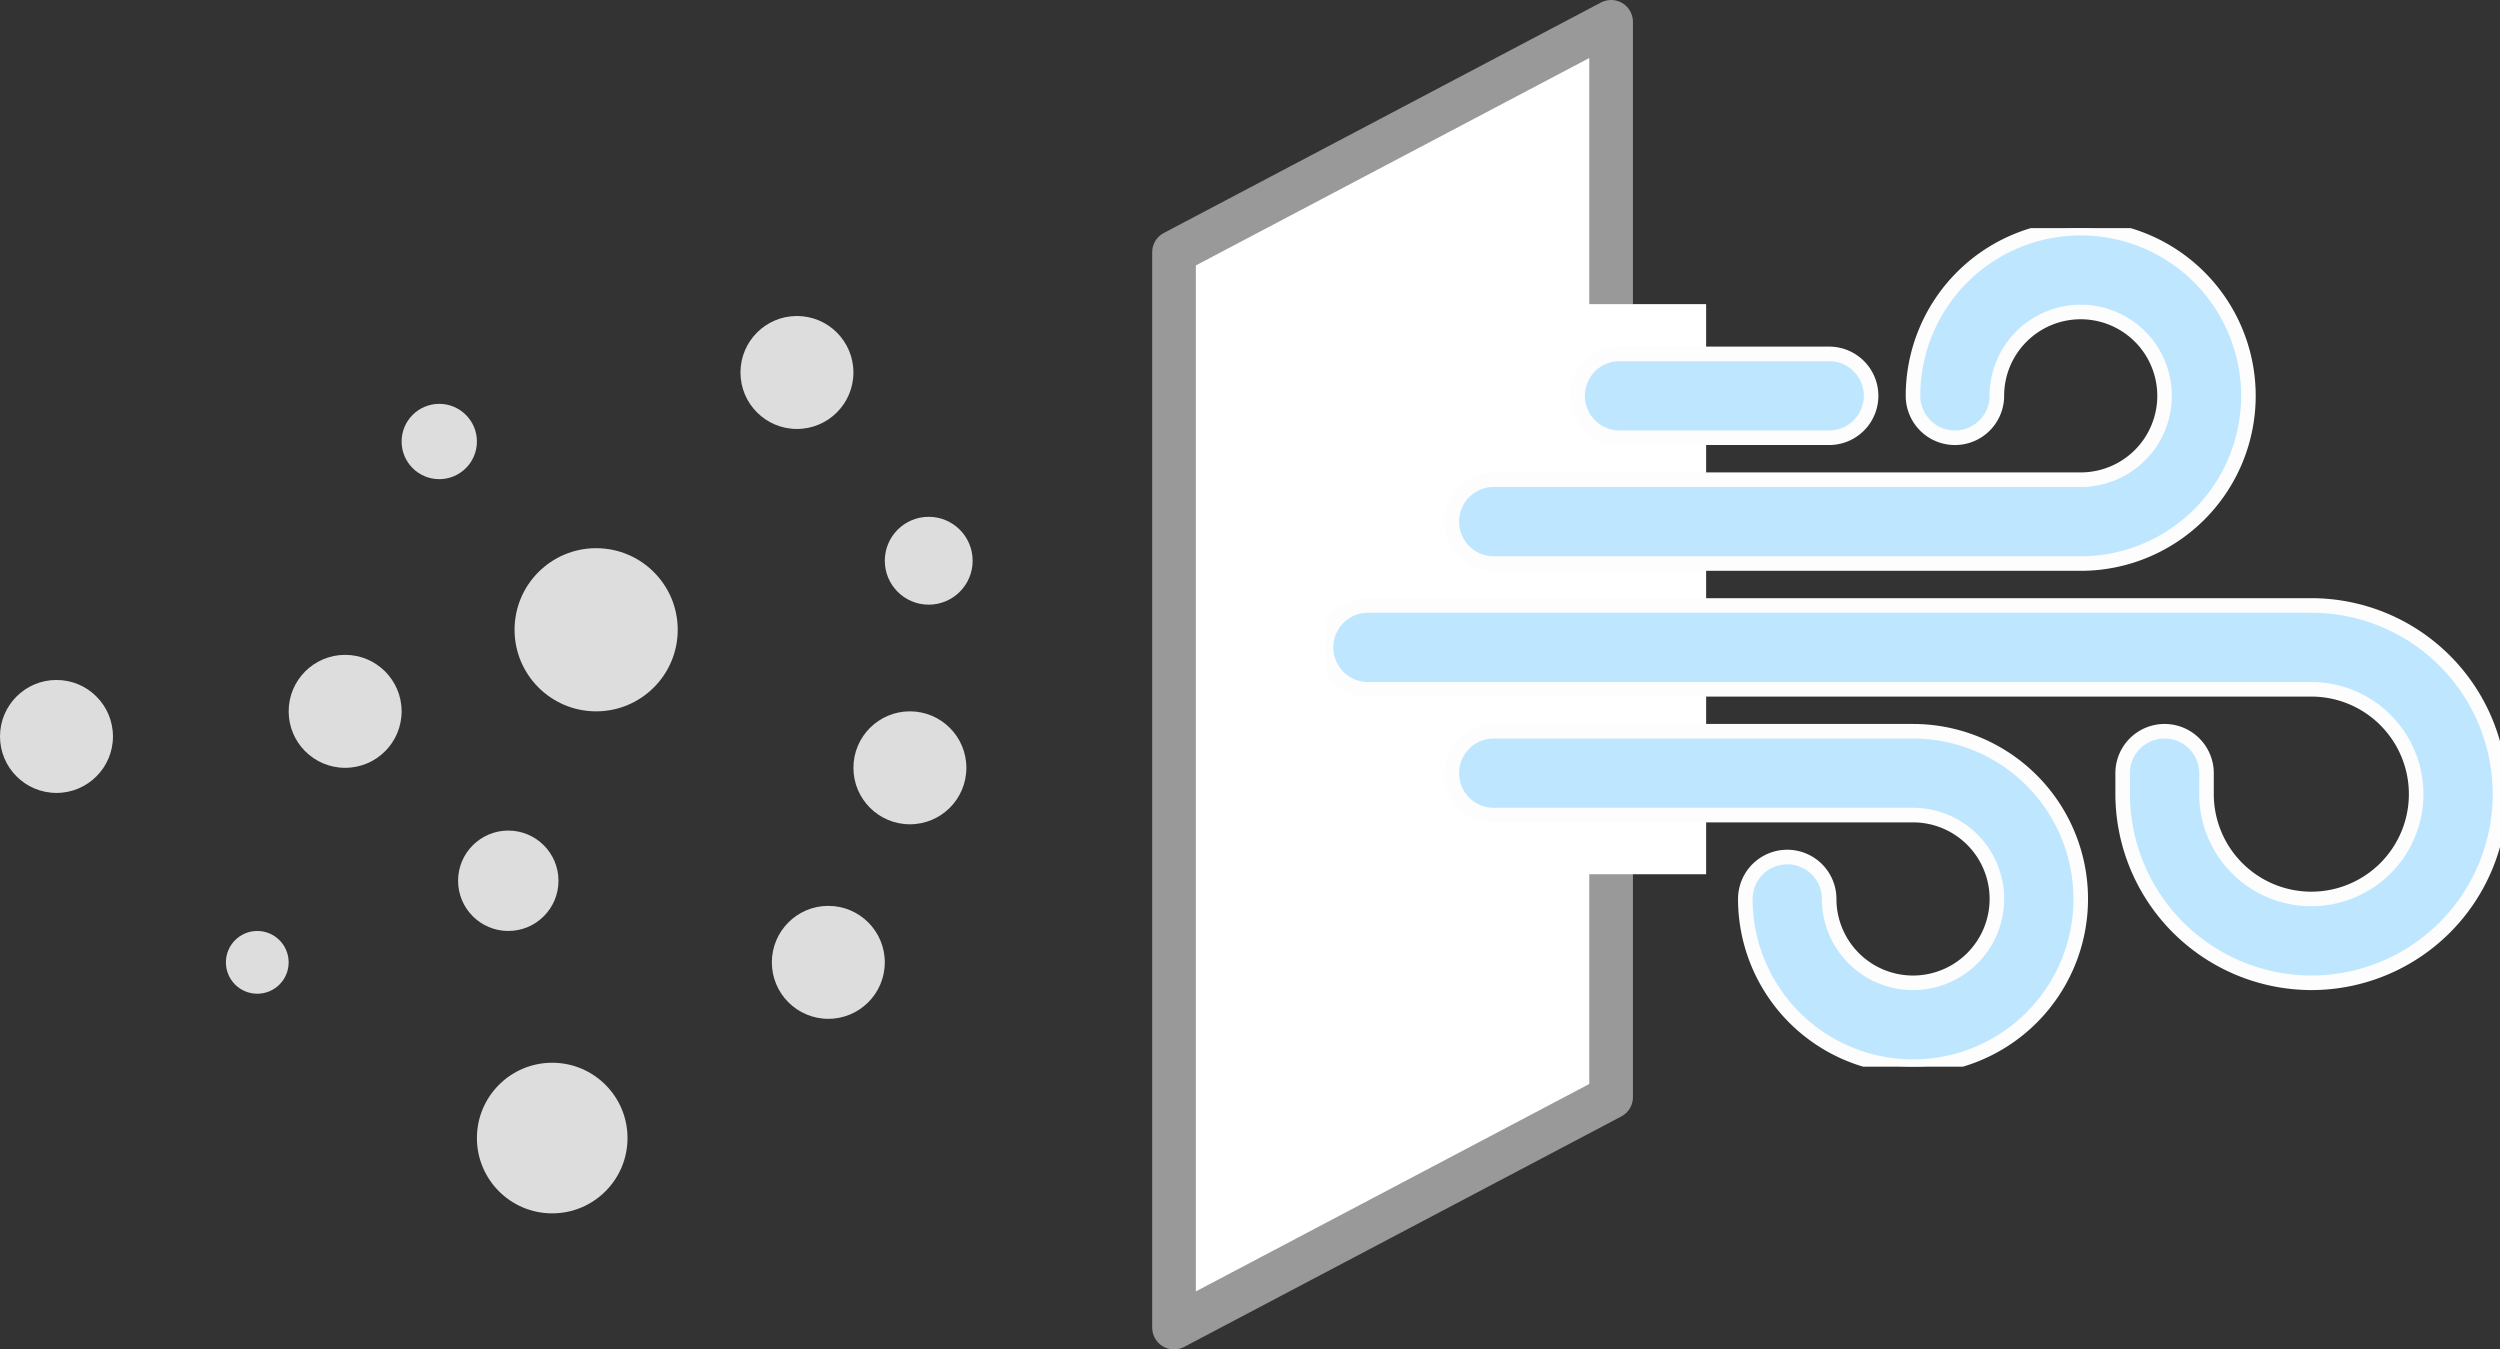
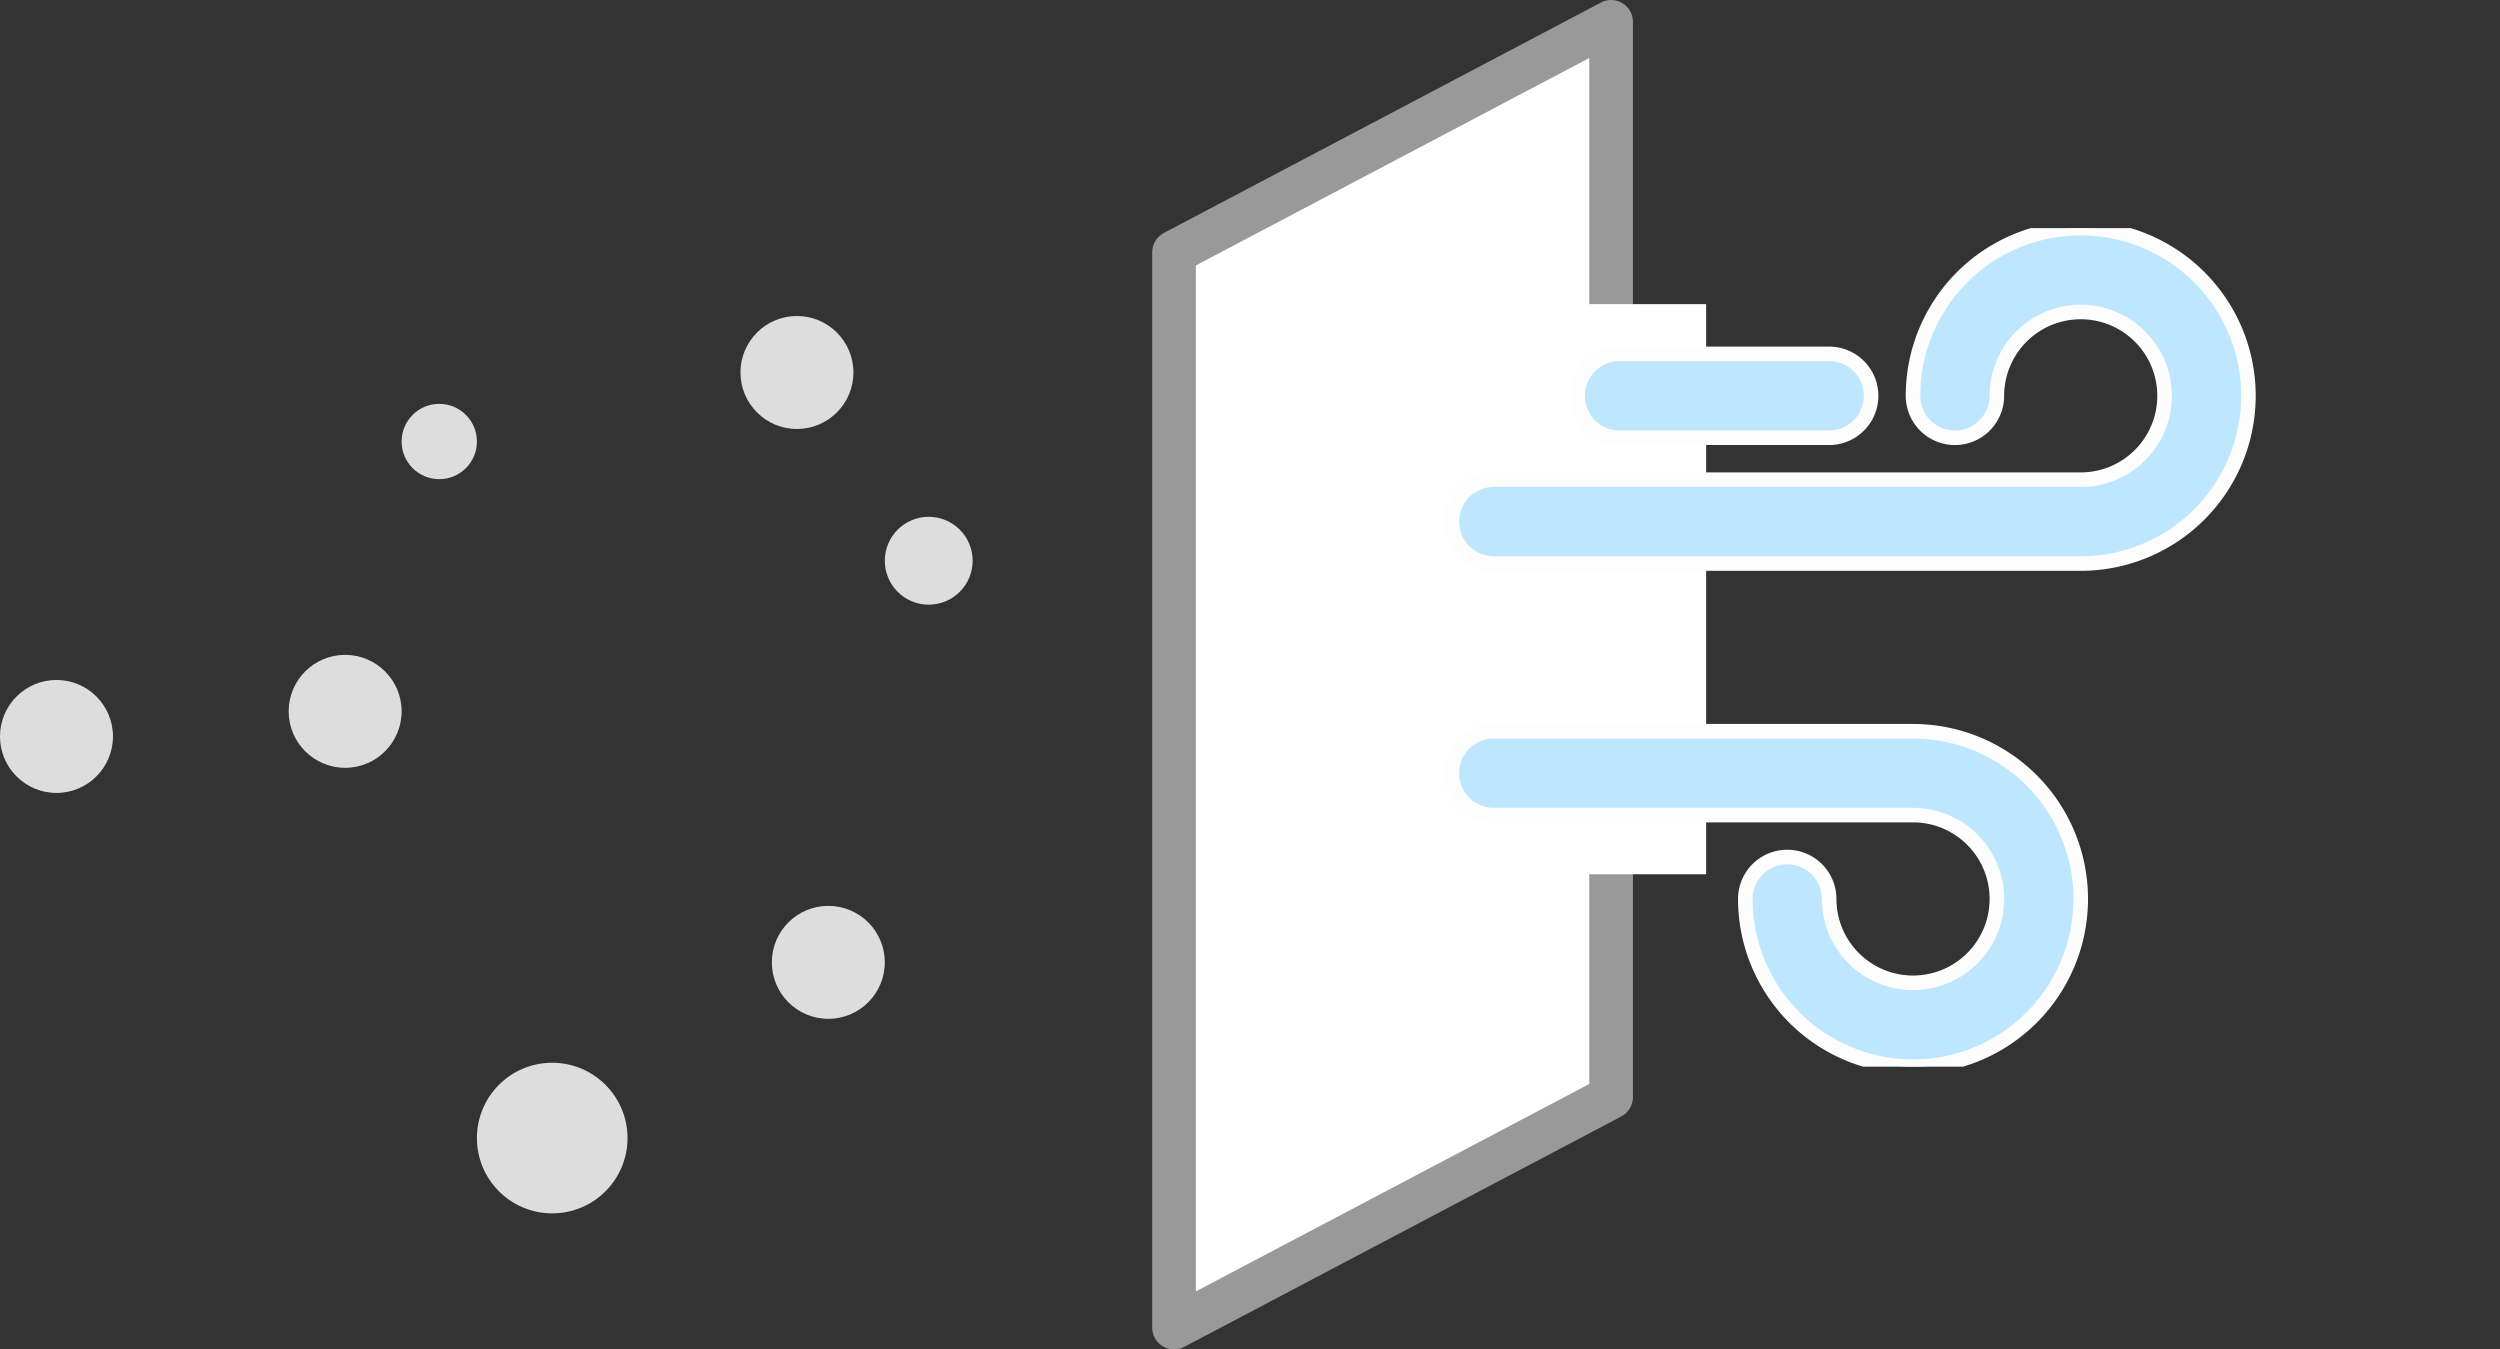
<svg xmlns="http://www.w3.org/2000/svg" width="343.587" height="185.456" viewBox="0 0 343.587 185.456">
  <rect x="0" y="0" width="343.587" height="185.456" fill="#333333" stroke="none" />
  <defs>
    <clipPath id="clip-path">
      <rect id="사각형_769" data-name="사각형 769" width="161.342" height="115.244" fill="#bee7ff" stroke="#fdfdfd" stroke-width="2" />
    </clipPath>
  </defs>
  <g id="그룹_1074" data-name="그룹 1074" transform="translate(-531.444 -2867.29)">
    <g id="그룹_1073" data-name="그룹 1073" transform="translate(531.444 2910.72)">
      <circle id="타원_7234" data-name="타원 7234" cx="7.762" cy="7.762" r="7.762" transform="translate(101.766)" fill="#ddd" />
      <circle id="타원_7235" data-name="타원 7235" cx="6.037" cy="6.037" r="6.037" transform="translate(121.602 27.598)" fill="#ddd" />
      <circle id="타원_7240" data-name="타원 7240" cx="5.175" cy="5.175" r="5.175" transform="translate(55.195 12.074)" fill="#ddd" />
-       <circle id="타원_7243" data-name="타원 7243" cx="4.312" cy="4.312" r="4.312" transform="translate(31.047 84.518)" fill="#ddd" />
      <circle id="타원_7236" data-name="타원 7236" cx="7.762" cy="7.762" r="7.762" transform="translate(106.078 81.068)" fill="#ddd" />
-       <circle id="타원_7244" data-name="타원 7244" cx="6.899" cy="6.899" r="6.899" transform="translate(62.957 70.719)" fill="#ddd" />
      <circle id="타원_7238" data-name="타원 7238" cx="7.762" cy="7.762" r="7.762" transform="translate(0 50.021)" fill="#ddd" />
      <circle id="타원_7241" data-name="타원 7241" cx="7.762" cy="7.762" r="7.762" transform="translate(39.672 46.571)" fill="#ddd" />
-       <circle id="타원_7237" data-name="타원 7237" cx="7.762" cy="7.762" r="7.762" transform="translate(117.29 54.333)" fill="#ddd" />
-       <circle id="타원_7239" data-name="타원 7239" cx="11.212" cy="11.212" r="11.212" transform="translate(70.719 31.91)" fill="#ddd" />
      <circle id="타원_7242" data-name="타원 7242" cx="10.349" cy="10.349" r="10.349" transform="translate(65.544 102.629)" fill="#ddd" />
    </g>
    <path id="패스_2486" data-name="패스 2486" d="M0,1.669,60.071-30V117.787L0,149.455Z" transform="translate(692.795 2900.29)" fill="#fff" stroke="#999" stroke-linecap="round" stroke-linejoin="round" stroke-width="6" />
    <rect id="사각형_772" data-name="사각형 772" width="26.118" height="78.354" transform="translate(739.807 2909.088)" fill="#fff" />
    <g id="그룹_1071" data-name="그룹 1071" transform="translate(713.689 2898.641)">
      <g id="그룹_1070" data-name="그룹 1070" clip-path="url(#clip-path)">
-         <path id="패스_2482" data-name="패스 2482" d="M135.412,130.878a25.987,25.987,0,0,1-25.93-25.93v-2.881a5.762,5.762,0,1,1,11.524,0v2.881a14.406,14.406,0,1,0,14.406-14.406H5.762a5.762,5.762,0,0,1,0-11.524h129.65a25.93,25.93,0,1,1,0,51.86" transform="translate(0 -27.158)" fill="#bee7ff" stroke="#fdfdfd" stroke-width="2" />
        <path id="패스_2483" data-name="패스 2483" d="M112.772,46.1H32.1a5.762,5.762,0,0,1,0-11.525h80.671a11.524,11.524,0,1,0-11.525-11.524,5.762,5.762,0,1,1-11.524,0A23.049,23.049,0,1,1,112.772,46.1" transform="translate(-9.053)" fill="#bee7ff" stroke="#fdfdfd" stroke-width="2" />
        <path id="패스_2484" data-name="패스 2484" d="M89.724,151.456a23.048,23.048,0,0,1-23.049-23.049,5.762,5.762,0,1,1,11.524,0,11.525,11.525,0,1,0,11.525-11.525H32.1a5.762,5.762,0,1,1,0-11.524H89.724a23.049,23.049,0,0,1,0,46.1" transform="translate(-9.053 -36.211)" fill="#bee7ff" stroke="#fdfdfd" stroke-width="2" />
        <path id="패스_2485" data-name="패스 2485" d="M87.252,37.864H58.441a5.762,5.762,0,1,1,0-11.525H87.252a5.762,5.762,0,0,1,0,11.525" transform="translate(-18.106 -9.053)" fill="#bee7ff" stroke="#fdfdfd" stroke-width="2" />
      </g>
    </g>
  </g>
</svg>